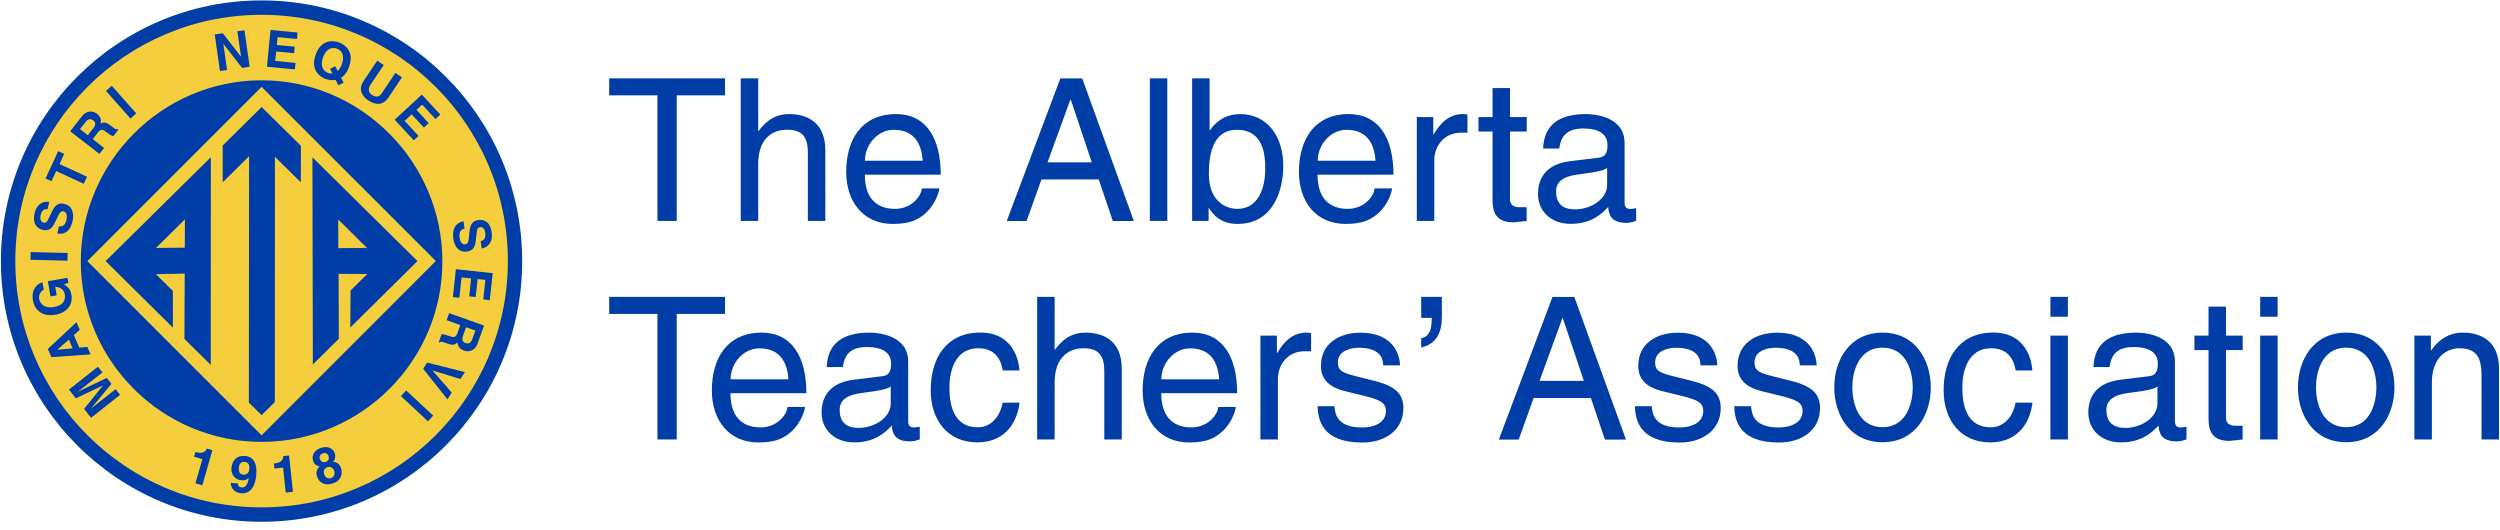
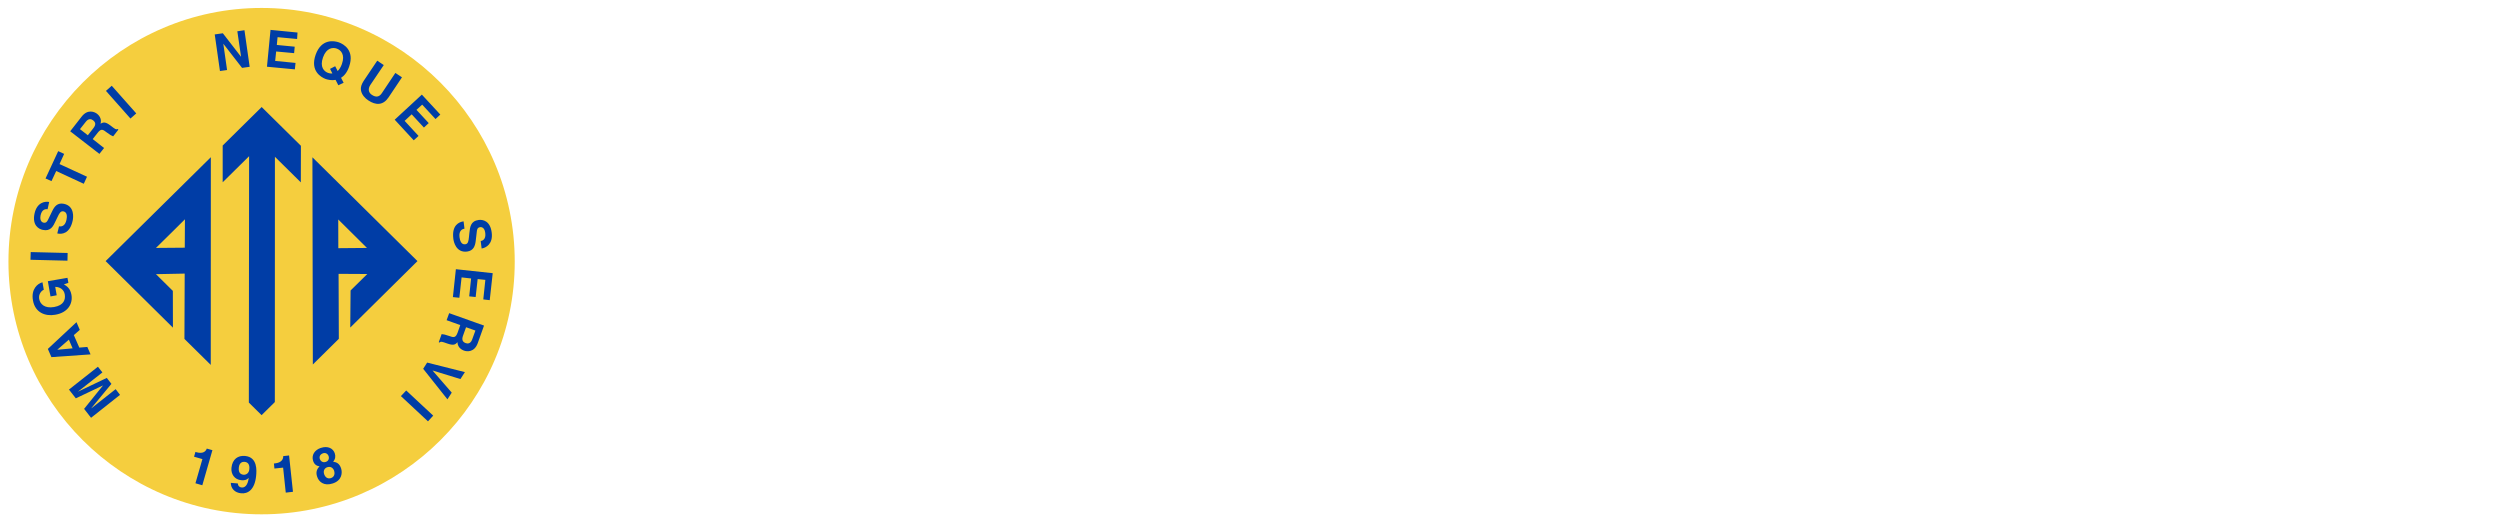
<svg xmlns="http://www.w3.org/2000/svg" height="64" width="302">
  <g fill="none">
    <path d="M31.6.96c16.84 0 30.58 13.83 30.58 30.65 0 16.81-13.74 30.52-30.58 30.52S1.02 48.42 1.02 31.61C1.02 14.79 14.76.96 31.6.96z" fill="#f5ce3e" />
    <g fill="#003da6">
-       <path d="M31.6 9.7c12.03 0 21.84 9.88 21.84 21.89S43.63 53.38 31.6 53.38 9.76 43.59 9.76 31.59C9.76 19.58 19.57 9.7 31.6 9.7zm0 .79L10.55 31.54 31.6 52.59l21.05-21.06z" />
      <path d="M22.32 29.92l.02-3.43-1.43 1.42-2.07 2.04zm3.14 14.16l-3.18-3.14.03-7.89-3.47.07 2.04 2.02.01 4.44-8.13-8.04 12.71-12.55zm18.87-14.13l-3.47-3.44.01 3.47zM37.74 19l12.69 12.54-8.12 8.03.04-4.48 2.02-1.99-3.47-.02.03 7.85-3.14 3.1zM33.2 48.57l-1.6 1.58-1.54-1.52.03-29.76-3.19 3.15v-4.44l4.71-4.65 4.74 4.68-.01 4.42-3.13-3.09zM11.83 44.3l.54.69-2.93 2.3.01.01 3.45-1.65.56.72-2.43 2.94.01.01 2.93-2.31.53.69-3.5 2.77-.84-1.08 2.27-2.81-.01-.01-3.26 1.55-.83-1.06zm-4.9-2.05v-.01l1.39-1.21.45 1.05zm2.65-.26l-.66-1.51.72-.63-.4-.93-3.46 3.23.43.99 4.73-.33-.39-.9zM6.1 35.81l-.32-1.84 2.37-.41.11.61-.54.18c.31.19.77.46.91 1.26.19 1.06-.41 2.15-1.95 2.41-1.2.22-2.45-.25-2.7-1.74-.24-1.35.55-2.03 1.15-2.18l.16.91c-.17.03-.67.45-.56 1.09.12.65.67 1.18 1.8.99 1.2-.21 1.4-.92 1.29-1.55-.03-.19-.23-.86-1.15-.89l.18 1.02zm2.07-5.25l-.02.93-4.47-.11.03-.93zm-1.04-3.22c.25.05.73.02.9-.78.09-.42.09-.93-.37-1.03-.34-.06-.5.24-.71.69l-.21.44c-.31.67-.61 1.32-1.58 1.11-.48-.1-1.29-.55-.99-1.97.29-1.33 1.24-1.51 1.77-1.4l-.19.87c-.2-.02-.68-.04-.85.75-.07.35-.03.79.36.88.34.07.47-.2.55-.37l.49-1.01c.27-.57.63-1.06 1.42-.9 1.31.28 1.14 1.65 1.06 2.03-.34 1.59-1.32 1.68-1.86 1.55zm3.38-5.99l-.39.85-3.33-1.54-.57 1.22-.72-.32 1.53-3.3.72.33-.56 1.23zm.1-5.01l-.95-.74.72-.91c.34-.43.68-.3.86-.16.35.27.34.56.04.95zm1.4 2.25l.56-.71-1.37-1.08.59-.75c.42-.54.63-.43 1.11-.05.36.28.57.39.77.47l.63-.81-.09-.08c-.19.11-.31.01-.83-.39-.66-.51-.89-.43-1.24-.25.15-.43-.03-.89-.41-1.19-.31-.24-1.13-.6-1.86.33l-1.39 1.78zm4.45-4.89l-.7.62-2.96-3.34.7-.62zm12.21-9.92l.86-.13.63 4.42-.92.13-2.25-2.9-.01.01.45 3.15-.86.12-.63-4.42.98-.14 2.19 2.83h.01zm7.22.93l-2.36-.22-.09.94 2.16.21-.07.78-2.17-.2-.12 1.14 2.46.24-.08.78-3.37-.32.43-4.45 3.26.32zm3.98 3.61l.28.55c-.19.03-.37-.01-.51-.06-.48-.17-1.04-.7-.62-1.88.42-1.17 1.19-1.23 1.66-1.06.48.17 1.04.7.62 1.87-.14.4-.32.66-.51.84l-.3-.58zM41.51 10l-.31-.6c.38-.24.73-.65.97-1.34.7-1.98-.67-2.74-1.23-2.94s-2.11-.48-2.81 1.49c-.7 1.98.68 2.74 1.23 2.94.25.08.7.19 1.18.1l.33.65zm5.43 1.76c-.65.97-1.53.99-2.46.36-.35-.23-.79-.65-.88-1.24-.05-.36.08-.71.32-1.09l1.65-2.46.79.53-1.62 2.4c-.34.52-.19.95.17 1.19.53.36.92.25 1.22-.2l1.63-2.44.8.53zm5.67 2.62L51 12.64l-.69.63 1.48 1.6-.58.54-1.48-1.6-.85.79 1.68 1.82-.58.53-2.3-2.49 3.28-3.03 2.23 2.41zm3.5 13.24c-.24.04-.7.21-.6 1.03.06.44.22.92.69.86.35-.04.4-.39.45-.87l.05-.49c.08-.74.15-1.45 1.13-1.58.5-.06 1.4.1 1.57 1.54.17 1.35-.68 1.83-1.22 1.91l-.11-.9c.2-.04.65-.18.55-.98-.04-.36-.22-.75-.62-.7-.34.04-.38.33-.4.52l-.13 1.11c-.07.62-.25 1.21-1.05 1.32-1.33.16-1.62-1.18-1.66-1.57-.2-1.62.69-2.01 1.24-2.08zm2.27 8.55l.25-2.36-.93-.1-.24 2.17-.78-.08.23-2.16-1.15-.13-.27 2.46-.78-.08.36-3.37 4.45.48-.36 3.26zm-2.08 3.36l1.13.4-.4 1.1c-.19.51-.55.5-.77.42-.41-.15-.49-.44-.33-.89zm-2.04-1.7l-.31.85 1.65.59-.32.91c-.24.65-.47.61-1.04.4-.44-.16-.66-.2-.89-.22l-.35.98.11.04c.14-.16.29-.11.9.11.79.28.98.14 1.26-.15-.01.46.3.84.77 1.01.36.14 1.26.23 1.67-.89l.76-2.13zm.31 9.6l-.52.81-2.93-3.69.48-.75 4.56 1.15-.54.84-3.35-1.03-.01.01zm-6.14.42l.64-.68 3.26 3.04-.63.69zm-24.82 6.74l.12.04c.81.23 1.14-.12 1.25-.44l.68.19-1.22 4.24-.83-.24.84-2.92-1.01-.29zm5.24 1.89c.06-.63.47-.71.69-.69.45.04.63.37.58.88-.04.52-.41.7-.7.68-.33-.04-.64-.21-.57-.87zm-.97 1.85c.01.7.5 1.19 1.25 1.26.79.08 1.64-.4 1.81-2.1.06-.62.2-2.26-1.33-2.41-.85-.08-1.54.36-1.65 1.44-.07.73.35 1.42 1.2 1.49.3.03.65-.01.87-.28l.01.01c-.1.91-.49 1.19-.85 1.15-.27-.03-.44-.18-.46-.48v-.01zm5.21-2.34l.12-.01c.84-.09 1.02-.55 1-.88l.71-.08.47 4.39-.87.1-.32-3.02-1.05.11zm6.26-.19c-.35.12-.62-.09-.71-.34-.1-.3.02-.58.4-.71.26-.08.55.04.66.36.09.31-.03.59-.35.69zm1.85.77c-.18-.54-.49-.73-.96-.8.27-.29.32-.65.2-1.01-.19-.58-.82-.94-1.69-.65-.73.24-1.16.86-.92 1.58.13.39.39.59.77.65-.54.51-.35 1.06-.28 1.27.19.57.8 1.15 1.88.79 1.12-.36 1.18-1.3 1-1.83zm-.83.32c.09.29.05.71-.38.86-.37.13-.69-.06-.83-.46-.15-.45.07-.75.38-.85.46-.15.74.16.83.45z" />
-       <path d="M63.08 31.54c0 17.38-14.09 31.49-31.48 31.49S.11 48.92.11 31.54C.11 14.15 14.2.05 31.6.05c17.39 0 31.48 14.1 31.48 31.49zM31.6 1.79c-16.44 0-29.75 13.32-29.75 29.75 0 16.42 13.31 29.75 29.75 29.75s29.75-13.33 29.75-29.75c0-16.43-13.31-29.75-29.75-29.75zm41.99 7.67h13.99v2.06h-5.83v15.17h-2.33V11.52h-5.83zM99.7 26.69h-2.11v-8.21c0-1.7-.48-2.81-2.5-2.81-1.73 0-3.5 1.01-3.5 4.18v6.84h-2.11V9.46h2.11v6.36h.05c.6-.79 1.66-2.04 3.67-2.04 1.94 0 4.39.79 4.39 4.37zm13.78-3.93c-.07.6-.65 2.38-2.23 3.43-.58.38-1.39.86-3.41.86-3.53 0-5.62-2.66-5.62-6.29 0-3.89 1.87-6.98 6.02-6.98 3.62 0 5.4 2.88 5.4 7.32h-9.17c0 2.62 1.22 4.13 3.65 4.13 1.99 0 3.17-1.54 3.24-2.47zm-2.02-3.34c-.12-1.94-.94-3.74-3.5-3.74-1.94 0-3.48 1.8-3.48 3.74zm14.35 2.26l-1.8 5.02h-2.4l6.48-17.23h2.64l6.24 17.23h-2.54l-1.7-5.02zm6.08-2.07l-2.54-7.58h-.05l-2.76 7.58zm9.12 7.08h-2.11V9.46h2.11zm3 0V9.46h2.11v6.26h.05c.91-1.32 2.16-1.92 3.62-1.94 3.34 0 5.23 2.74 5.23 6.26 0 3-1.25 7.01-5.52 7.01-2.14 0-3.02-1.22-3.46-1.92H146v1.56zm5.4-11.01c-3.05 0-3.38 3.29-3.38 5.33 0 3.34 2.09 4.22 3.43 4.22 2.3 0 3.38-2.09 3.38-4.85 0-1.61-.17-4.7-3.43-4.7zm18.76 7.08c-.07.6-.65 2.38-2.23 3.43-.58.38-1.39.86-3.41.86-3.53 0-5.62-2.66-5.62-6.29 0-3.89 1.87-6.98 6.02-6.98 3.62 0 5.4 2.88 5.4 7.32h-9.17c0 2.62 1.22 4.13 3.65 4.13 1.99 0 3.17-1.54 3.24-2.47zm-2.01-3.34c-.12-1.94-.94-3.74-3.5-3.74-1.94 0-3.48 1.8-3.48 3.74zm7.1 7.27h-2.11V14.14h1.99v2.09h.05c.84-1.46 1.94-2.45 3.53-2.45.26 0 .38.02.55.07v2.18h-.79c-1.97 0-3.22 1.54-3.22 3.36zm9.15-10.8v8.16c0 .98.84.98 1.27.98h.74v1.66c-.77.07-1.37.17-1.58.17-2.09 0-2.54-1.18-2.54-2.69v-8.28h-1.7v-1.75h1.7v-3.5h2.11v3.5h2.02v1.75zm4 2.07c.1-3 2.09-4.18 5.18-4.18 1.01 0 4.66.29 4.66 3.5v7.22c0 .53.26.74.7.74.19 0 .46-.05.7-.1v1.54c-.36.1-.67.24-1.15.24-1.87 0-2.16-.96-2.23-1.92-.82.89-2.09 2.04-4.54 2.04-2.3 0-3.94-1.46-3.94-3.62 0-1.06.31-3.5 3.82-3.94l3.48-.43c.5-.05 1.1-.24 1.1-1.49 0-1.32-.96-2.04-2.95-2.04-2.4 0-2.74 1.46-2.88 2.42h-1.95zm7.73 2.32c-.34.26-.86.46-3.48.79-1.03.14-2.69.46-2.69 2.04 0 1.37.7 2.18 2.28 2.18 1.97 0 3.89-1.27 3.89-2.95zM73.59 35.86h13.99v2.06h-5.83v15.17h-2.33V37.92h-5.83zm23.66 13.3c-.07.6-.65 2.38-2.23 3.43-.58.38-1.39.86-3.41.86-3.53 0-5.62-2.66-5.62-6.29 0-3.89 1.87-6.98 6.02-6.98 3.62 0 5.4 2.88 5.4 7.32h-9.17c0 2.62 1.22 4.13 3.65 4.13 1.99 0 3.17-1.54 3.24-2.47zm-2.01-3.34c-.12-1.94-.94-3.74-3.5-3.74-1.94 0-3.48 1.8-3.48 3.74zm4.63-1.46c.1-3 2.09-4.18 5.18-4.18 1.01 0 4.66.29 4.66 3.5v7.22c0 .53.26.74.7.74.19 0 .46-.05.7-.1v1.54c-.36.1-.67.24-1.15.24-1.87 0-2.16-.96-2.23-1.92-.82.89-2.09 2.04-4.54 2.04-2.3 0-3.94-1.46-3.94-3.62 0-1.06.31-3.5 3.82-3.94l3.48-.43c.5-.05 1.1-.24 1.1-1.49 0-1.32-.96-2.04-2.95-2.04-2.4 0-2.74 1.46-2.88 2.42h-1.95zm7.73 2.32c-.34.26-.86.46-3.48.79-1.03.14-2.69.46-2.69 2.04 0 1.37.7 2.18 2.28 2.18 1.97 0 3.89-1.27 3.89-2.95zm13.53-1.92c-.26-1.68-1.2-2.69-2.98-2.69-2.62 0-3.46 2.5-3.46 4.73 0 2.16.53 4.82 3.43 4.82 1.42 0 2.64-1.06 3-2.98h2.04c-.22 1.99-1.44 4.8-5.11 4.8-3.53 0-5.62-2.66-5.62-6.29 0-3.89 1.87-6.98 6.02-6.98 3.29 0 4.54 2.4 4.7 4.58h-2.02zm14.38 8.33h-2.11v-8.21c0-1.7-.48-2.81-2.5-2.81-1.73 0-3.5 1.01-3.5 4.18v6.84h-2.11V35.86h2.11v6.36h.05c.6-.79 1.66-2.04 3.67-2.04 1.94 0 4.39.79 4.39 4.37zm13.78-3.93c-.07.6-.65 2.38-2.23 3.43-.58.38-1.39.86-3.41.86-3.53 0-5.62-2.66-5.62-6.29 0-3.89 1.87-6.98 6.02-6.98 3.62 0 5.4 2.88 5.4 7.32h-9.17c0 2.62 1.22 4.13 3.65 4.13 1.99 0 3.17-1.54 3.24-2.47zm-2.02-3.34c-.12-1.94-.94-3.74-3.5-3.74-1.94 0-3.48 1.8-3.48 3.74zm7.1 7.27h-2.11V40.54h1.99v2.09h.05c.84-1.46 1.94-2.45 3.53-2.45.26 0 .38.02.55.07v2.18h-.79c-1.97 0-3.22 1.54-3.22 3.36zm12.72-8.97c-.02-.79-.31-2.11-2.98-2.11-.65 0-2.5.21-2.5 1.78 0 1.03.65 1.27 2.28 1.68L166 46c2.62.65 3.53 1.61 3.53 3.31 0 2.59-2.14 4.15-4.97 4.15-4.97 0-5.33-2.88-5.4-4.39h2.04c.07.98.36 2.57 3.34 2.57 1.51 0 2.88-.6 2.88-1.99 0-1.01-.7-1.34-2.5-1.8l-2.45-.6c-1.75-.43-2.9-1.32-2.9-3.05 0-2.76 2.28-4.01 4.75-4.01 4.49 0 4.8 3.31 4.8 3.94h-2.03zm4.59-8.26h2.5v2.35c0 1.85-.55 3.31-2.5 3.77v-1.13c1.25-.19 1.27-1.63 1.27-2.45h-1.27zm13.58 12.22l-1.8 5.02h-2.4l6.48-17.23h2.64l6.24 17.23h-2.54l-1.7-5.02zm6.07-2.07l-2.54-7.58h-.05l-2.76 7.58zm14.09-1.89c-.02-.79-.31-2.11-2.98-2.11-.65 0-2.5.21-2.5 1.78 0 1.03.65 1.27 2.28 1.68l2.11.53c2.62.65 3.53 1.61 3.53 3.31 0 2.59-2.14 4.15-4.97 4.15-4.97 0-5.33-2.88-5.4-4.39h2.04c.07.98.36 2.57 3.34 2.57 1.51 0 2.88-.6 2.88-1.99 0-1.01-.7-1.34-2.5-1.8l-2.45-.6c-1.75-.43-2.9-1.32-2.9-3.05 0-2.76 2.28-4.01 4.75-4.01 4.49 0 4.8 3.31 4.8 3.94h-2.03zm12 0c-.02-.79-.31-2.11-2.98-2.11-.65 0-2.5.21-2.5 1.78 0 1.03.65 1.27 2.28 1.68l2.11.53c2.62.65 3.53 1.61 3.53 3.31 0 2.59-2.14 4.15-4.97 4.15-4.97 0-5.33-2.88-5.4-4.39h2.04c.07.98.36 2.57 3.34 2.57 1.51 0 2.88-.6 2.88-1.99 0-1.01-.7-1.34-2.5-1.8l-2.45-.6c-1.75-.43-2.9-1.32-2.9-3.05 0-2.76 2.28-4.01 4.75-4.01 4.49 0 4.8 3.31 4.8 3.94h-2.03zm9.99-3.94c4.01 0 5.83 3.38 5.83 6.62s-1.82 6.62-5.83 6.62-5.83-3.38-5.83-6.62c-.01-3.24 1.82-6.62 5.83-6.62zm0 11.42c3.02 0 3.65-3.12 3.65-4.8s-.62-4.8-3.65-4.8c-3.02 0-3.65 3.12-3.65 4.8s.62 4.8 3.65 4.8zm16.08-6.84c-.26-1.68-1.2-2.69-2.98-2.69-2.62 0-3.46 2.5-3.46 4.73 0 2.16.53 4.82 3.43 4.82 1.42 0 2.64-1.06 3-2.98h2.04c-.22 1.99-1.44 4.8-5.11 4.8-3.53 0-5.62-2.66-5.62-6.29 0-3.89 1.87-6.98 6.02-6.98 3.29 0 4.54 2.4 4.7 4.58h-2.02zm4.2-6.5v-2.4h2.11v2.4zm2.11 14.83h-2.11V40.54h2.11zm3.09-8.73c.1-3 2.09-4.18 5.18-4.18 1.01 0 4.66.29 4.66 3.5v7.22c0 .53.26.74.7.74.19 0 .46-.05.7-.1v1.54c-.36.1-.67.24-1.15.24-1.87 0-2.16-.96-2.23-1.92-.82.89-2.09 2.04-4.54 2.04-2.3 0-3.94-1.46-3.94-3.62 0-1.06.31-3.5 3.82-3.94l3.48-.43c.5-.05 1.1-.24 1.1-1.49 0-1.32-.96-2.04-2.95-2.04-2.4 0-2.74 1.46-2.88 2.42h-1.95zm7.73 2.32c-.34.26-.86.46-3.48.79-1.03.14-2.69.46-2.69 2.04 0 1.37.7 2.18 2.28 2.18 1.97 0 3.89-1.27 3.89-2.95zm8.28-4.39v8.16c0 .98.84.98 1.27.98h.74v1.66c-.77.07-1.37.17-1.58.17-2.09 0-2.54-1.18-2.54-2.69v-8.28h-1.7v-1.75h1.7v-3.5h2.11v3.5h2.02v1.75zm4.13-4.03v-2.4h2.11v2.4zm2.11 14.83h-2.11V40.54h2.11zm8.28-12.91c4.01 0 5.83 3.38 5.83 6.62s-1.82 6.62-5.83 6.62-5.83-3.38-5.83-6.62 1.82-6.62 5.83-6.62zm0 11.42c3.02 0 3.65-3.12 3.65-4.8s-.62-4.8-3.65-4.8c-3.02 0-3.65 3.12-3.65 4.8s.63 4.8 3.65 4.8zm18.46 1.49h-2.11v-7.73c0-2.18-.62-3.29-2.69-3.29-1.2 0-3.31.77-3.31 4.18v6.84h-2.11V40.54h1.99v1.78h.05c.46-.67 1.63-2.14 3.79-2.14 1.94 0 4.39.79 4.39 4.37z" />
    </g>
  </g>
</svg>